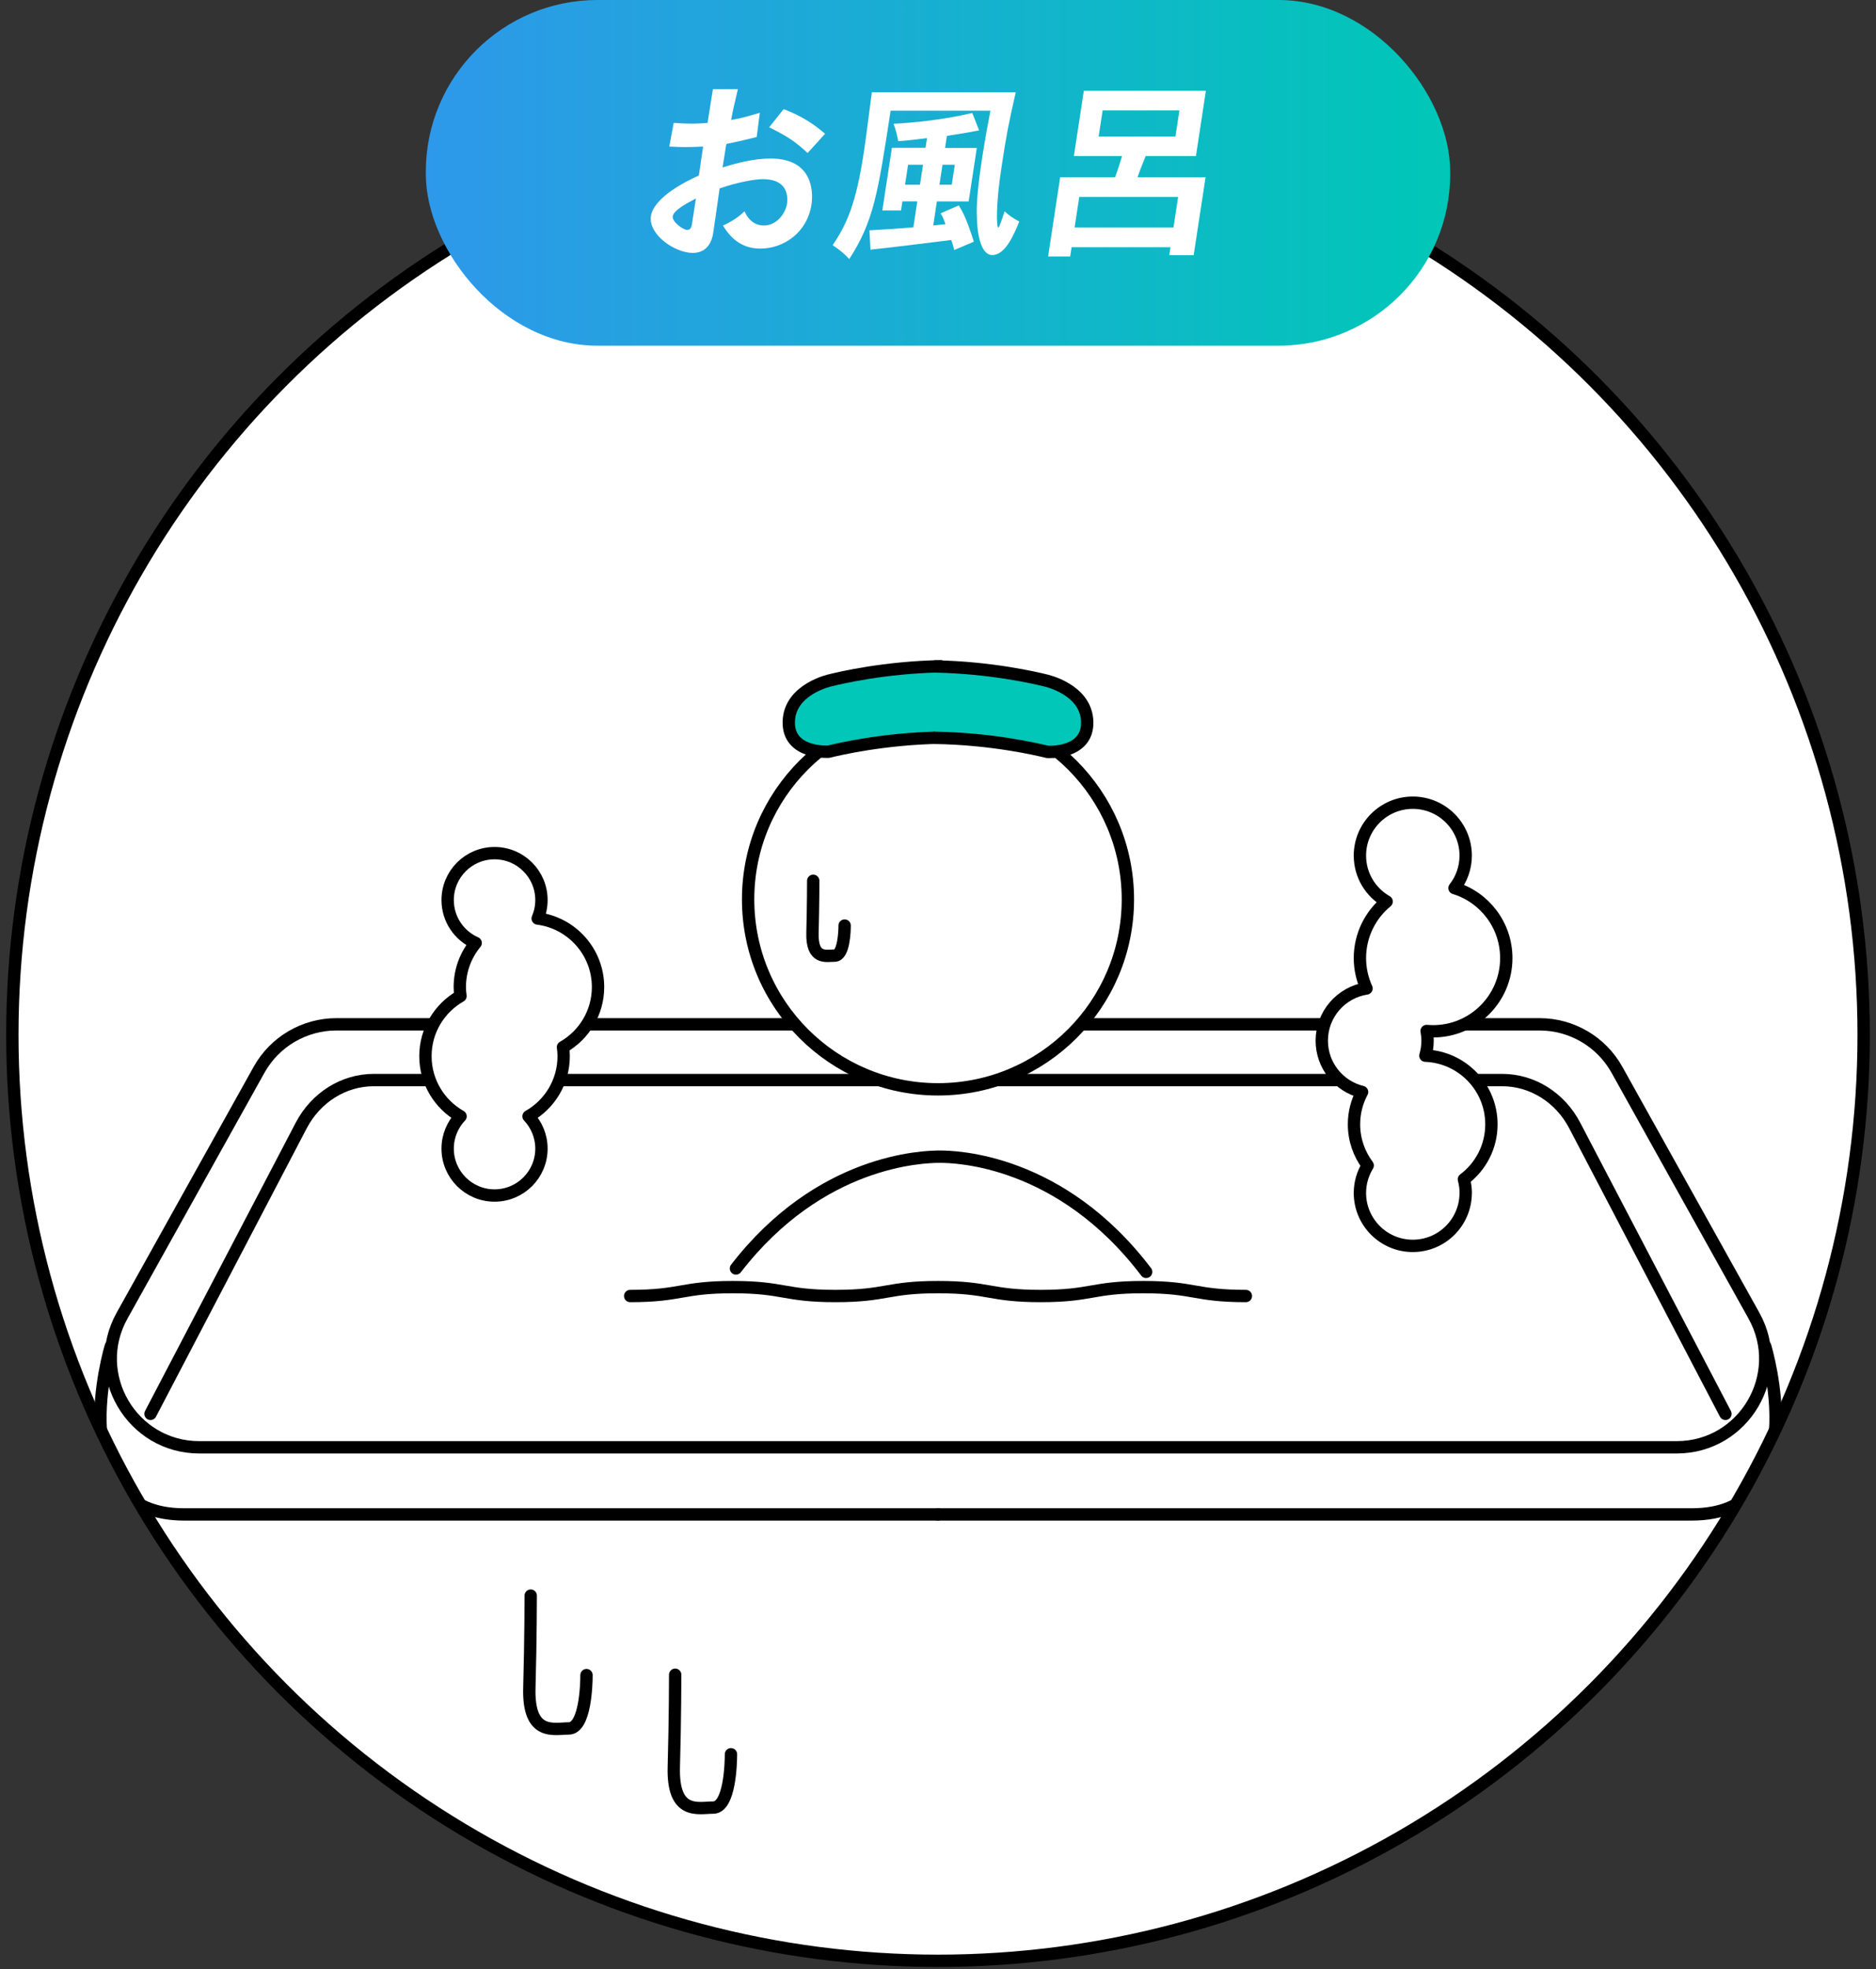
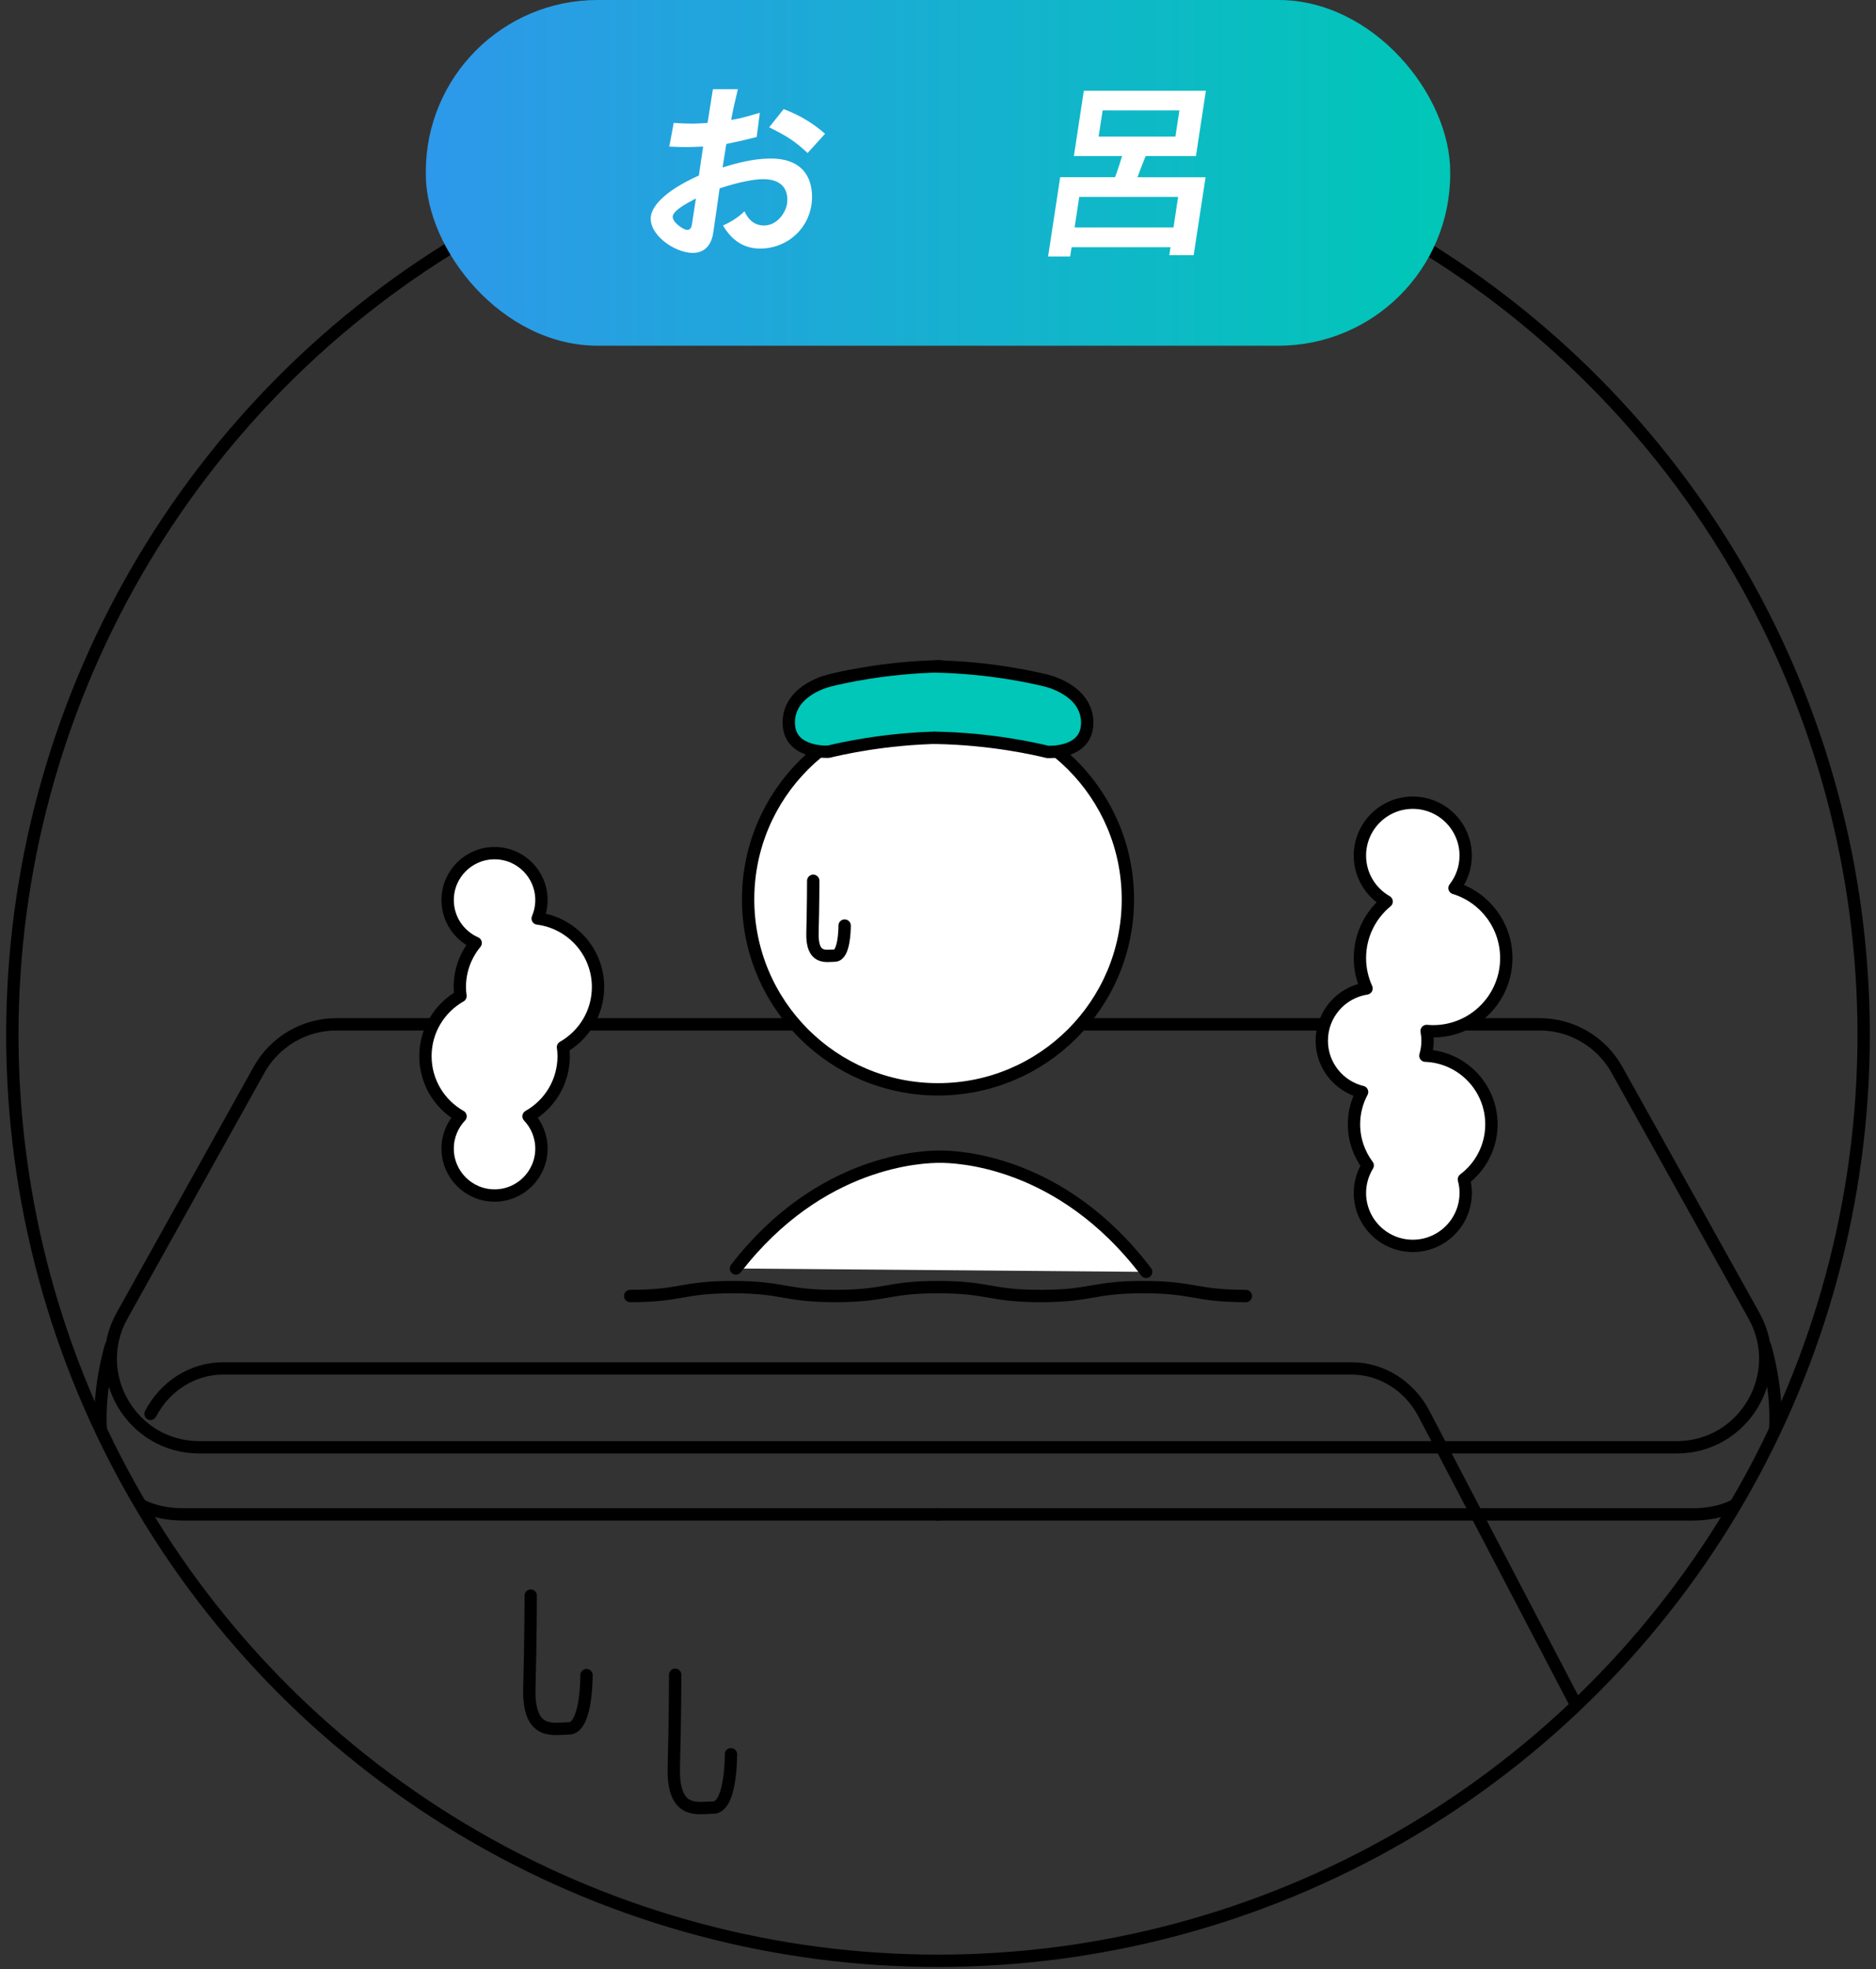
<svg xmlns="http://www.w3.org/2000/svg" id="_レイヤー_1" data-name="レイヤー 1" viewBox="0 0 304 319">
  <rect x="0" y="0" width="304" height="319" fill="#333333" stroke="none" />
  <defs>
    <style>
      .cls-1, .cls-2, .cls-3 {
        fill: #fff;
      }

      .cls-2, .cls-3, .cls-4, .cls-5, .cls-6 {
        stroke: #000;
        stroke-width: 2px;
      }

      .cls-2, .cls-6 {
        stroke-miterlimit: 10;
      }

      .cls-3, .cls-4, .cls-5 {
        stroke-linecap: round;
        stroke-linejoin: round;
      }

      .cls-4 {
        fill: #00c7b7;
      }

      .cls-5, .cls-6, .cls-7 {
        fill: none;
      }

      .cls-8 {
        fill: url(#_名称未設定グラデーション_22);
      }

      .cls-7 {
        clip-path: url(#clippath);
      }
    </style>
    <clipPath id="clippath">
      <circle class="cls-2" cx="152" cy="167.63" r="150" />
    </clipPath>
    <linearGradient id="_名称未設定グラデーション_22" data-name="名称未設定グラデーション 22" x1="69" y1="28" x2="235" y2="28" gradientUnits="userSpaceOnUse">
      <stop offset="0" stop-color="#2e98ea" />
      <stop offset="1" stop-color="#00c7b7" />
    </linearGradient>
  </defs>
  <g>
-     <circle class="cls-1" cx="152" cy="167.63" r="150" />
    <g class="cls-7">
      <path class="cls-5" d="m271.69,234.45H32.31c-10.95,0-17.86-11.77-12.53-21.33l22.2-39.83c2.53-4.54,7.33-7.36,12.53-7.36h194.98c5.2,0,10,2.82,12.53,7.36l22.2,39.83c5.33,9.56-1.58,21.33-12.53,21.33Z" />
-       <path class="cls-5" d="m24.39,229.03l24.42-46.71c2.38-4.54,6.87-7.36,11.75-7.36h182.87c4.88,0,9.38,2.82,11.75,7.36l24.42,46.71" />
+       <path class="cls-5" d="m24.39,229.03c2.38-4.54,6.87-7.36,11.75-7.36h182.87c4.88,0,9.38,2.82,11.75,7.36l24.42,46.71" />
      <path class="cls-3" d="m72.54,145.8c0,3.11,1.87,5.78,4.54,6.95-1.6,1.94-2.57,4.42-2.57,7.14,0,.5.04.98.11,1.46-3.39,1.93-5.68,5.56-5.68,9.74s2.3,7.82,5.69,9.74c-1.29,1.36-2.09,3.2-2.09,5.23,0,4.2,3.4,7.6,7.6,7.6s7.6-3.4,7.6-7.6c0-2.03-.8-3.86-2.09-5.23,3.4-1.92,5.69-5.56,5.69-9.74,0-.5-.04-.98-.11-1.46,3.39-1.93,5.68-5.56,5.68-9.74,0-5.7-4.27-10.4-9.78-11.1.39-.92.61-1.93.61-2.99,0-4.2-3.4-7.6-7.6-7.6s-7.6,3.4-7.6,7.6Z" />
      <circle class="cls-3" cx="152" cy="145.69" r="30.77" />
      <path class="cls-3" d="m185.73,206.03c-13.85-18.23-30.85-18.66-33.42-18.66-2.72,0-19.41.46-33.05,18.11" />
      <g>
        <path class="cls-4" d="m152.44,107.93c-9.06.17-16.28,1.87-17.89,2.27,0,0-6.6,1.41-6.73,6.7-.13,5.29,6.44,4.87,6.44,4.87,1.63-.4,9.01-2.14,18.24-2.28" />
        <path class="cls-4" d="m151.56,107.96c9.06.17,16.28,1.87,17.89,2.27,0,0,6.6,1.41,6.73,6.7.13,5.29-6.44,4.87-6.44,4.87-1.63-.4-9.01-2.14-18.24-2.28" />
      </g>
      <path class="cls-5" d="m201.89,209.94c-8.31,0-8.31-1.44-16.63-1.44-8.31,0-8.31,1.44-16.62,1.44-8.31,0-8.31-1.44-16.63-1.44-8.31,0-8.31,1.44-16.63,1.44-8.32,0-8.32-1.44-16.63-1.44-8.32,0-8.32,1.44-16.63,1.44" />
      <path class="cls-3" d="m237.52,193.26c0-.77-.11-1.51-.3-2.22,2.71-2.03,4.46-5.27,4.46-8.91,0-6-4.75-10.89-10.7-11.12.23-.77.35-1.58.35-2.43,0-.54-.06-1.06-.15-1.57.35.03.7.05,1.05.05,6.55,0,11.86-5.31,11.86-11.86,0-5.34-3.53-9.86-8.39-11.34,1.13-1.45,1.81-3.27,1.81-5.26,0-4.73-3.84-8.57-8.57-8.57s-8.57,3.84-8.57,8.57c0,3.19,1.74,5.96,4.33,7.44-2.64,2.17-4.33,5.47-4.33,9.16,0,1.76.39,3.42,1.07,4.92-4.11.64-7.25,4.17-7.25,8.46,0,4.03,2.78,7.4,6.53,8.31-.83,1.56-1.31,3.34-1.31,5.23,0,2.5.83,4.81,2.22,6.67-.79,1.3-1.26,2.82-1.26,4.46,0,4.73,3.84,8.57,8.57,8.57s8.57-3.84,8.57-8.57Z" />
      <path class="cls-5" d="m17.95,218.1s-8.26,27.22,11.9,27.22h122.15" />
      <path class="cls-5" d="m286.05,218.1s8.26,27.22-11.9,27.22c-11.09,0-122.15,0-122.15,0" />
      <path class="cls-5" d="m86,258.47s0,7.01-.22,14.91c-.23,7.91,3.98,6.61,6.38,6.61,2.71,0,2.88-7.23,2.88-8.64" />
      <path class="cls-5" d="m109.41,271.29s0,7.01-.22,14.91c-.23,7.91,3.98,6.61,6.38,6.61,2.71,0,2.88-7.23,2.88-8.64" />
      <path class="cls-5" d="m131.78,142.68s0,3.95-.12,8.4c-.13,4.45,2.24,3.72,3.59,3.72,1.52,0,1.62-4.07,1.62-4.87" />
    </g>
    <circle class="cls-6" cx="152" cy="167.63" r="150" />
  </g>
  <rect class="cls-8" x="69" y="0" width="166" height="56" rx="27.82" ry="27.82" />
  <g>
    <path class="cls-1" d="m119.57,14.46c-.52,2.21-.74,3.07-1.09,4.97,1.54-.25,2.24-.46,4.65-1.16l-.51,3.92c-2.17.55-2.45.61-4.92,1.13-.18,1.17-.43,2.64-.61,3.8,2.06-.64,4.97-1.44,7.79-1.44,6.92,0,6.91,5.49,6.62,7.45-.7,4.57-4.52,7.14-8.29,7.14-2.6,0-4.59-1.26-6.05-3.74,1.18-.52,2.54-1.35,3.48-2.3.83,1.81,2.07,2.3,3.14,2.3,2.24,0,3.55-2.18,3.75-3.49.23-1.53-.12-4.02-3.89-4.02-1.26,0-3.89.43-7.03,1.5-.32,2.3-.79,5.58-1.05,7.29-.17,1.13-.85,3.16-3.3,3.16-2.94,0-7.23-3-6.78-5.98.22-1.44,1.85-3.89,7.77-6.56.18-1.16.46-3.19.69-4.69-1.48.06-2.16.09-2.86.09s-1.38-.03-2.62-.09l.71-3.83c1.61.09,2.16.12,3.17.12.64,0,1.36-.06,2.32-.12.12-.83.74-4.66.86-5.46h4.07Zm-6.8,17.69c-1.76.92-3.61,1.96-3.75,2.88-.14.95,1.75,2.21,2.3,2.21.25,0,.67,0,.81-.92l.64-4.17Zm18.1-7.36c-1.88-1.75-3.12-2.64-6.23-4.17l2.35-2.94c2.87,1.07,4.98,2.48,6.71,3.99l-2.84,3.13Z" />
-     <path class="cls-1" d="m164.6,14.95c-1.24,5.49-1.45,6.5-2.32,12.2-.94,6.13-.81,9.72-.5,9.72.15,0,.67-1.59,1.01-2.64.67.64,1.5,1.2,2.38,1.66-.99,2.45-2.36,5.43-4.38,5.43-1.53,0-2.44-2.45-2.49-6.35-.05-1.1-.08-3.28.86-9.44.2-1.29.53-3.43,1.34-7.6h-16.18c-2.05,13.43-2.77,17.96-6.7,24.03-.79-.86-1.69-1.59-2.69-2.24,2.3-3.43,3.77-6.65,5.05-15.05.3-1.96.55-4.01,1.3-9.72h23.32Zm-11.46,9.01h5.15l-1.32,8.67h-5.15l-.59,3.89c.68-.06,1.34-.12,1.99-.21-.24-.61-.45-1.26-.81-1.75l2.96-1.29c.61,1.01,1.22,2.05,2.44,5.88l-3.18,1.35c-.16-.58-.29-1.13-.49-1.62-3.94.49-10.37,1.29-13.08,1.56l-.17-3.13c2.22-.12,4.73-.28,7.12-.49l.64-4.2h-2.42l-.22,1.47h-3.03l1.55-10.15h5.45l.24-1.56c-1.59.18-3.16.4-4.67.49-.14-.89-.41-1.93-.76-2.82,2.81-.15,7.68-.55,12.77-1.75l1.1,2.82c-1.71.34-3.53.64-5.22.89l-.29,1.93Zm-5.99,2.73l-.49,3.22h2.42l.49-3.22h-2.42Zm5.58,0l-.49,3.22h1.99l.49-3.22h-1.99Z" />
    <path class="cls-1" d="m195.41,14.7l-1.61,10.58h-8.15c-.4,1.01-.94,2.33-1.32,3.43h11.03l-1.93,12.63h-3.95l.2-1.29h-16.03l-.23,1.5h-3.58l1.96-12.84h8.89c.41-1.07.82-2.36,1.14-3.43h-7.81l1.61-10.58h19.79Zm-20.52,17.2l-.75,4.94h16.02l.75-4.94h-16.02Zm3.79-14.01l-.65,4.23h12.44l.65-4.23h-12.44Z" />
  </g>
</svg>